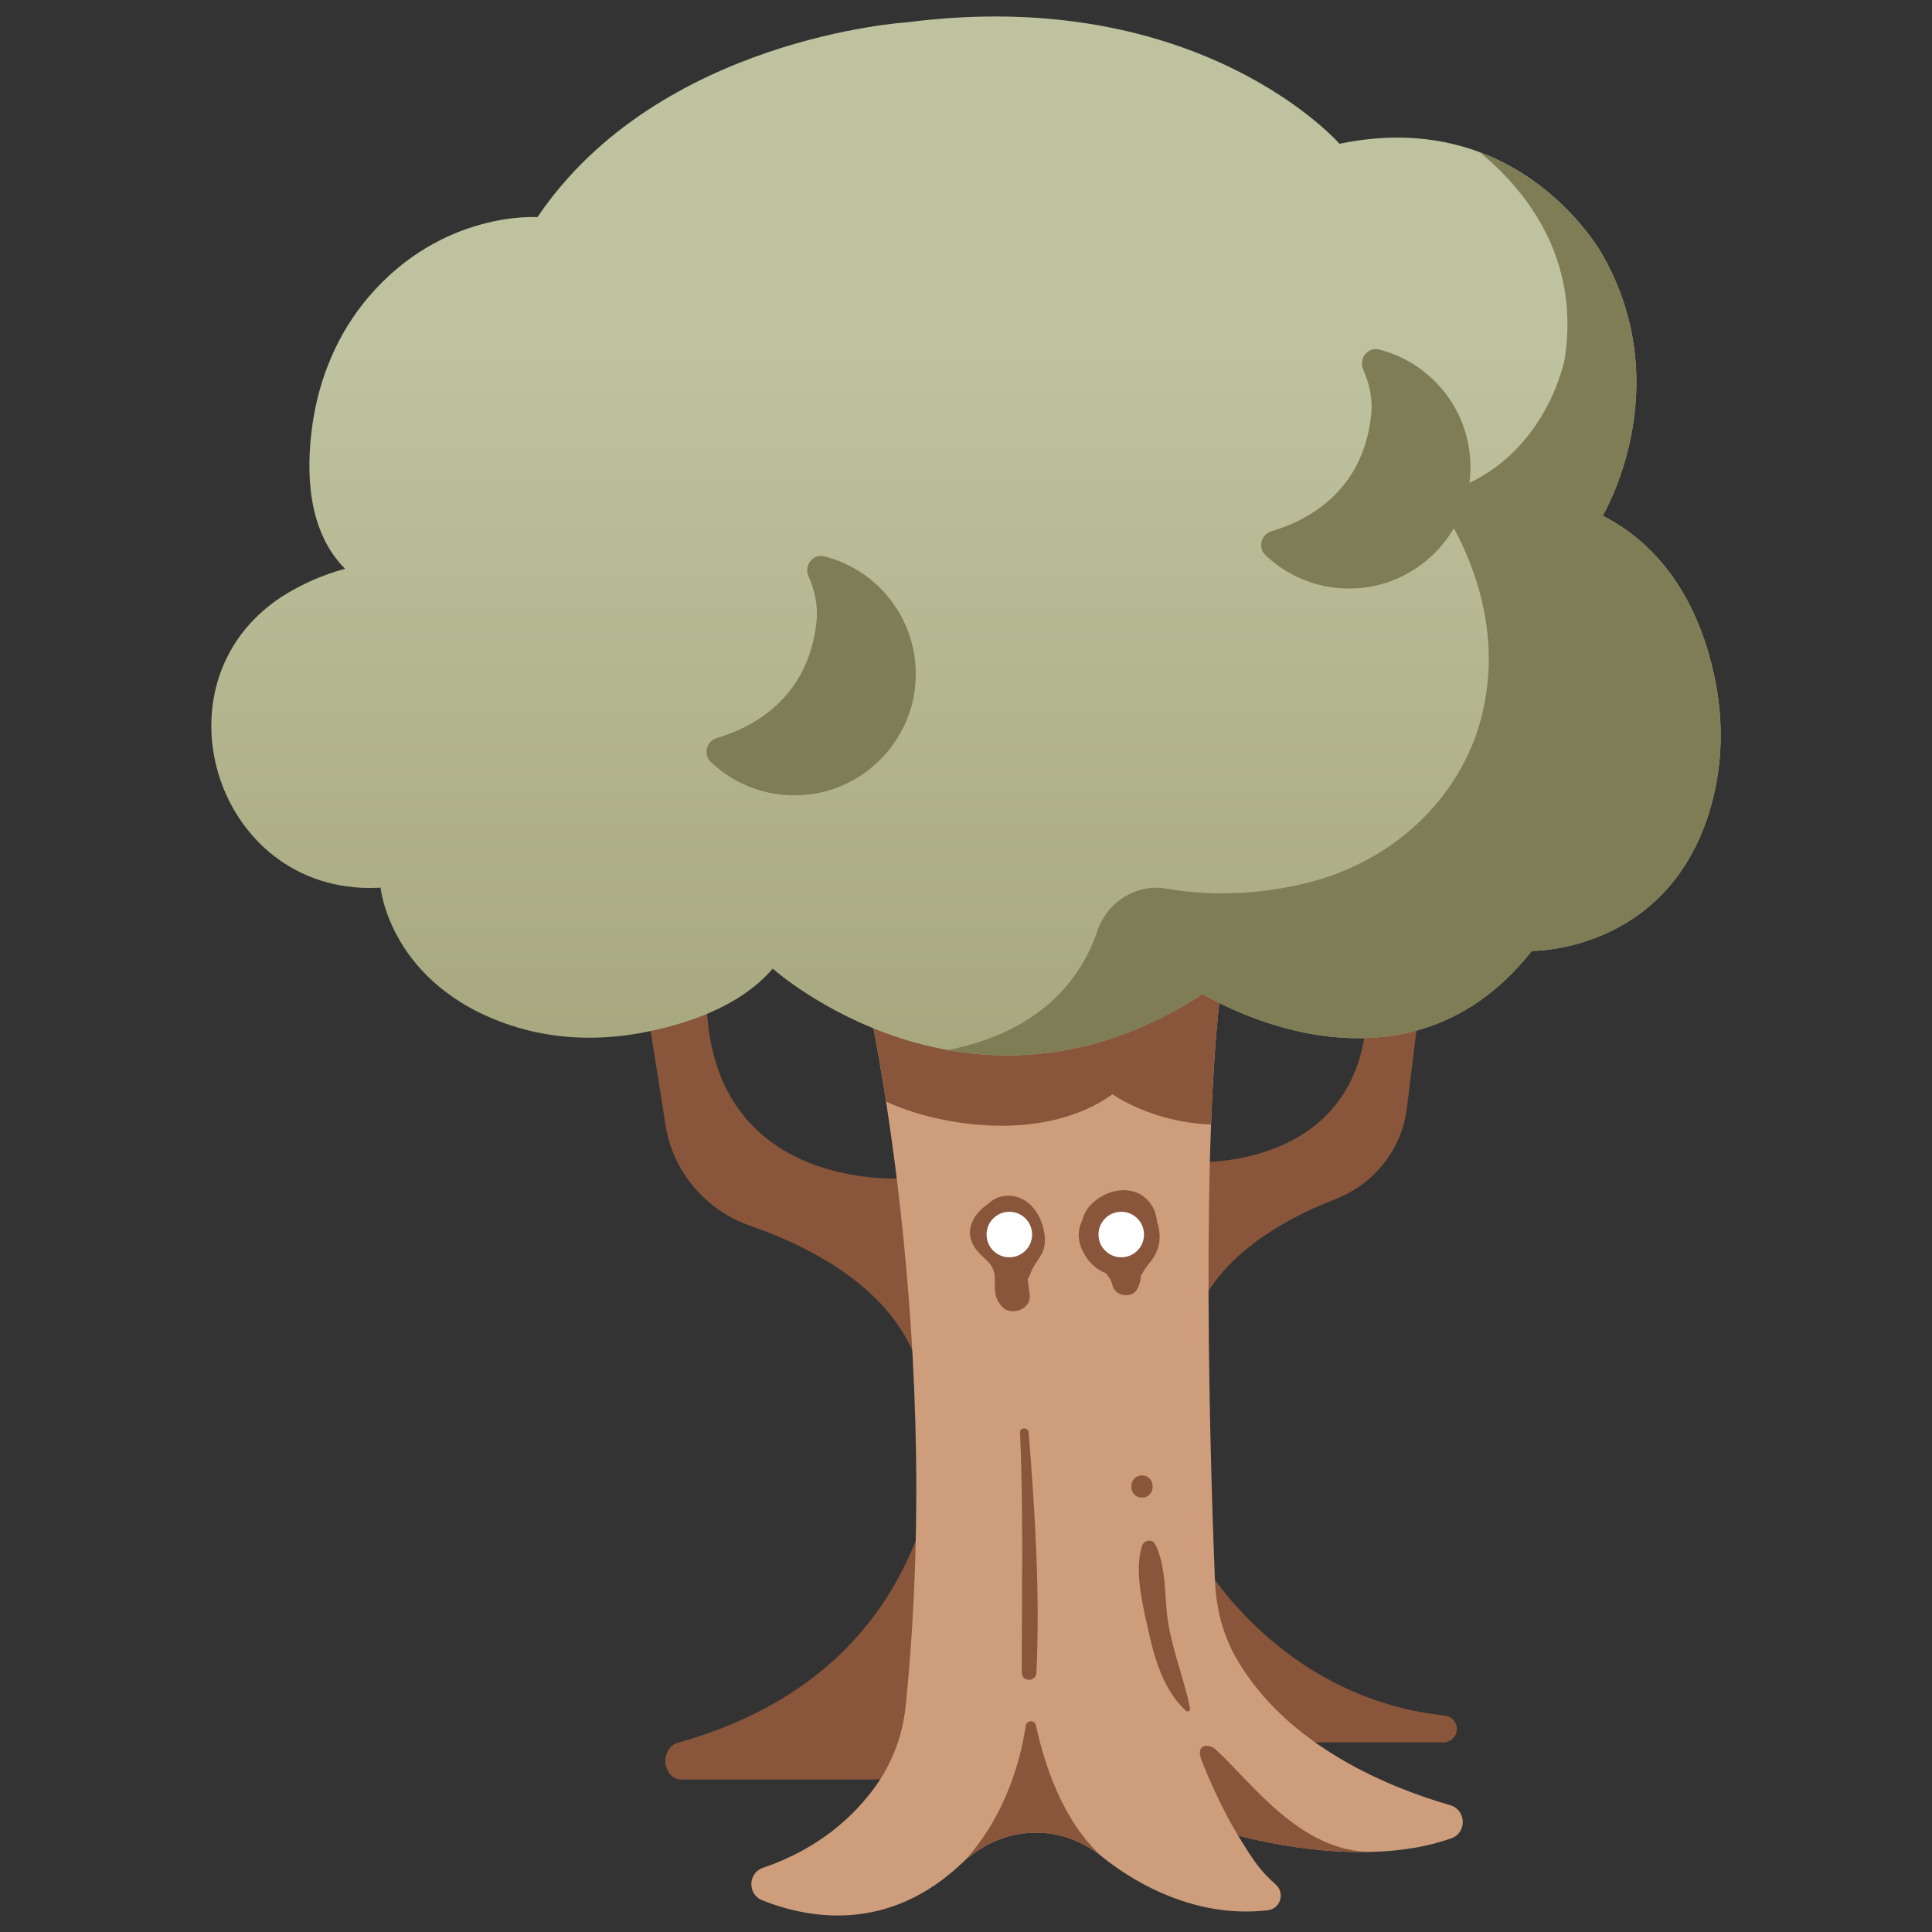
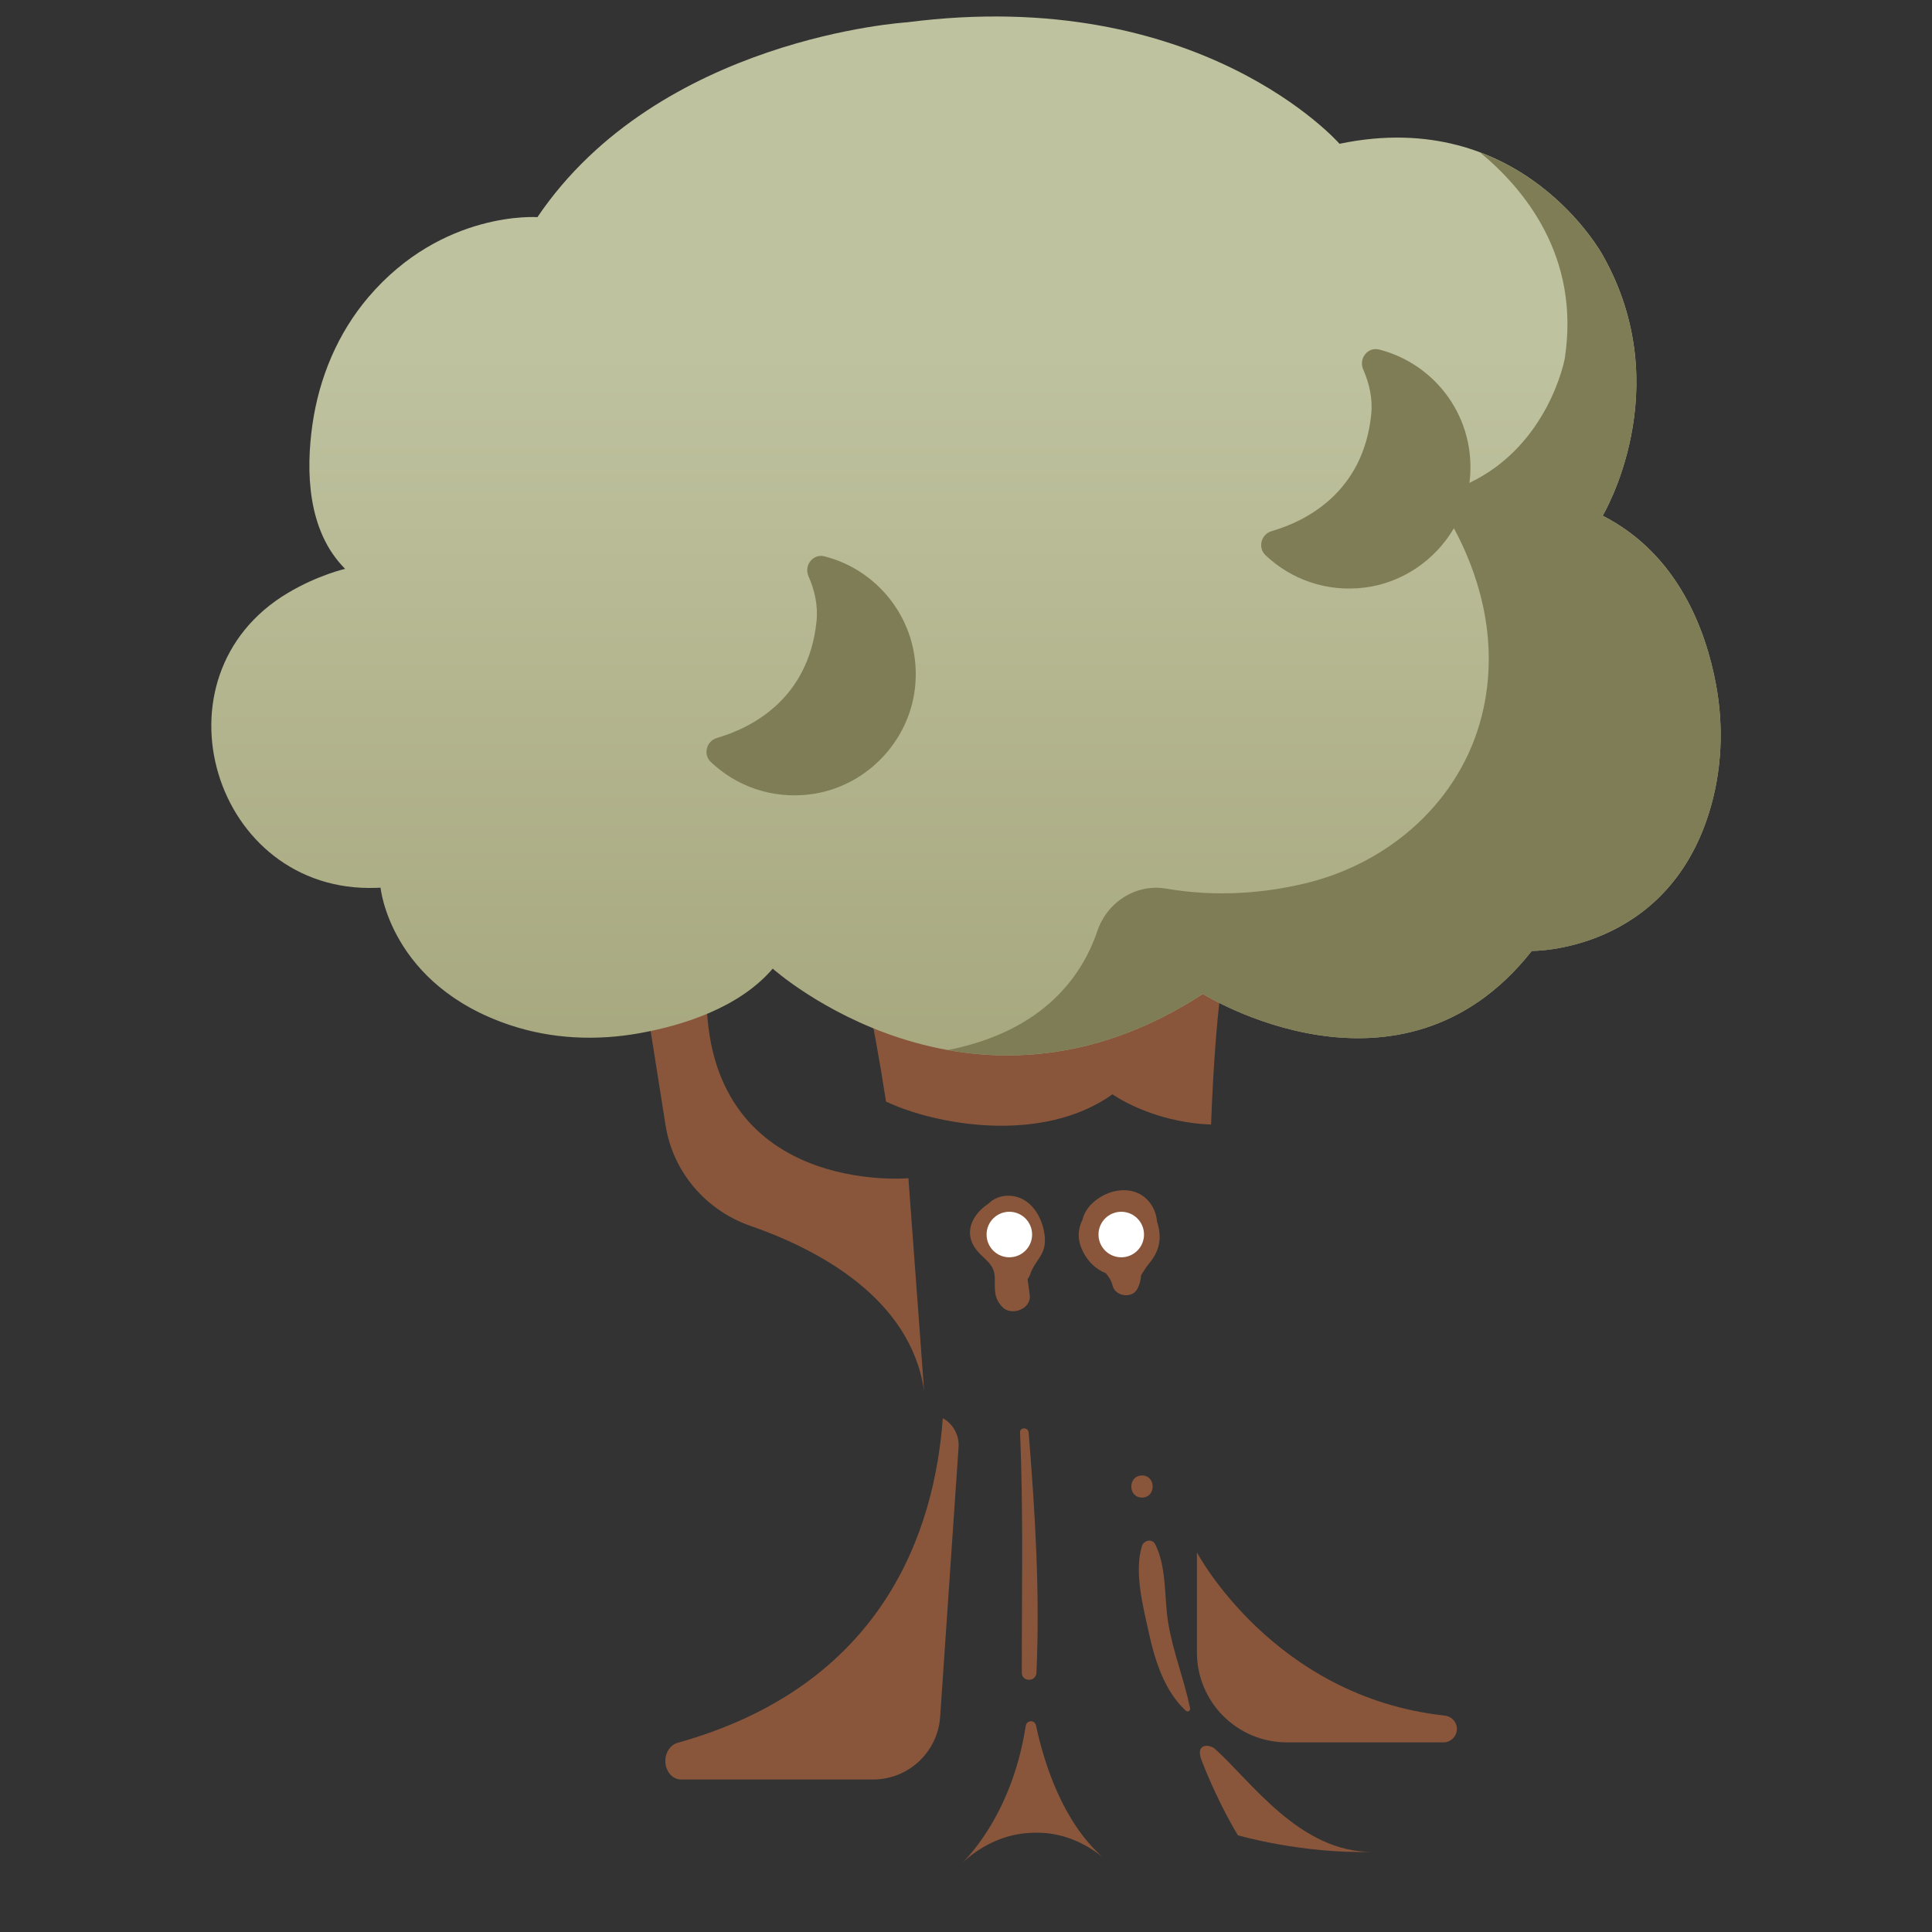
<svg xmlns="http://www.w3.org/2000/svg" width="800px" height="800px" viewBox="0 0 512 512" enable-background="new 0 0 512 512" id="Treant" version="1.1" xml:space="preserve">
  <rect x="0" y="0" width="512" height="512" fill="#333333" stroke="none" />
  <path d="M249.853,375.827c-2.167,29.707-15.604,70.771-70.275,86.037c-1.89,0.528-3.255,2.495-3.255,4.794l0,0  c0,2.724,1.865,4.932,4.167,4.932h50.866c9.38,0,17.157-7.264,17.795-16.622l4.878-71.449  C254.244,380.362,252.617,377.365,249.853,375.827L249.853,375.827z" fill="#89563B" />
  <path d="M317.199,411.407c0,0,20.235,38.302,65.647,43.237c1.829,0.198,3.241,1.697,3.241,3.538l0,0  c0,1.97-1.596,3.566-3.565,3.566h-41.477c-13.17,0-23.847-10.677-23.847-23.847V411.407z" fill="#89563B" />
  <path d="M171.474,267.195l4.914,31.044c1.959,12.38,10.678,22.52,22.516,26.639  c17.909,6.231,42.453,19.155,46.001,43.758l-4.164-56.397c0,0-54.047,4.92-53.519-49.586L171.474,267.195z" fill="#89563B" />
-   <path d="M376.217,266.171l-3.376,27.494c-1.347,10.964-8.716,20.163-19.016,24.153  c-15.583,6.039-36.806,18.173-39.177,39.952l1.938-49.804c0,0,47.756,2.678,45.62-45.314L376.217,266.171z" fill="#89563B" />
-   <path d="M227.794,254.814c0,0,22.84,92.73,12.221,197.318c-0.78,7.68-3.53,15.054-8.04,21.318  c-5.475,7.604-14.699,16.418-29.77,21.531c-4.025,1.365-4.149,7.034-0.201,8.609c12.376,4.936,33.317,8.672,52.769-9.694  c4.698-4.437,10.624-7.499,17.06-8.083c1.371-0.125,2.813-0.168,4.308-0.095c5.858,0.286,11.413,2.681,15.974,6.37  c6.35,5.135,23.156,16.621,43.928,14.137c3.277-0.393,4.538-4.551,2.088-6.762c-4.023-3.63-5.482-5.567-10.074-13.092  c0,0,32.537,9.447,56.581,0.786c4.202-1.514,3.954-7.532-0.339-8.768c-15.646-4.501-43.166-15.433-56.664-38.921  c-3.613-6.286-5.376-13.439-5.666-20.684c-1.127-28.146-4.154-119.84,2.269-161.586L227.794,254.814z" fill="#CE9E7C" />
  <path d="M294.815,290.002c0,0,10.294,7.416,26.13,8.014c0.591-15.653,1.618-29.937,3.292-40.814l-96.443-2.387  c0,0,3.43,13.965,7.013,37.104C247.576,298.016,276.016,303.417,294.815,290.002z" fill="#89563B" />
  <path d="M271.83,457.355c-3.754,24.598-17.056,36.542-17.056,36.542c4.698-4.437,10.624-7.498,17.06-8.084  c1.371-0.124,2.813-0.167,4.308-0.095c5.858,0.287,11.413,2.682,15.974,6.371c-10.457-9.35-15.355-24.512-17.58-34.865  C274.209,455.715,272.063,455.828,271.83,457.355z" fill="#89563B" />
  <path d="M363.747,490.764c-19.286,0.223-32.326-18.892-41.827-27.338c-1.332-1.185-5.293-1.563-3.471,3.123  c4.549,11.699,9.607,19.824,9.607,19.824S345.172,491.336,363.747,490.764z" fill="#89563B" />
  <linearGradient gradientUnits="userSpaceOnUse" id="SVGID_1_" x1="256" x2="256" y1="93.283" y2="373.049">
    <stop offset="0" style="stop-color:#BFC29F" />
    <stop offset="1" style="stop-color:#9B9B6E" />
  </linearGradient>
  <path d="M204.784,256.697c0,0,52.302,46.938,113.991,6.705c0,0,52.303,32.857,87.17-11.398  c0,0,35.424,0.514,46.975-36.643c3.415-10.986,3.939-22.708,1.826-34.018c-2.654-14.207-9.967-34.438-30.025-44.672  c0,0,20.116-33.527,0-69.065c0,0-21.457-39.562-69.736-29.503c0,0-36.879-42.244-114.662-32.186c0,0-65.713,4.023-97.899,51.631  c0,0-25.145-1.863-44.78,21.187c-8.134,9.548-13.089,21.402-14.852,33.82c-1.721,12.127-1.438,28.089,8.671,38.197  c0,0-7.098,1.589-15.146,6.367c-37.157,22.061-19.8,79.712,23.385,78.171c0.379-0.014,0.762-0.03,1.148-0.05  c0,0,2.486,25.855,34.434,36.463c10.979,3.645,22.757,4.156,34.144,2.113C180.938,271.753,195.854,267.115,204.784,256.697z" fill="url(#SVGID_1_)" />
  <path d="M454.746,181.343c-2.654-14.207-9.967-34.438-30.025-44.672c0,0,20.116-33.526,0-69.065  c0,0-10.263-18.9-32.544-27.25c11.653,9.58,26.728,27.593,22.485,54.741c0,0-4.169,22.818-25.254,32.876  c0.02-0.143,0.052-0.282,0.068-0.426c1.881-16.636-8.938-31.09-24-34.923c-3.014-0.766-5.471,2.422-4.219,5.268  c1.633,3.708,2.564,7.754,2.129,11.966c-2.162,20.905-17.625,28.347-26.375,30.899c-2.809,0.819-3.753,4.36-1.633,6.375  c6.674,6.339,16.061,9.847,26.246,8.584c10.037-1.244,18.727-7.302,23.675-15.727c5.569,10.277,12.659,28.667,7.392,49.69  c-5.631,22.478-24.316,39.063-46.856,44.436c-10.358,2.469-23.014,3.746-36.79,1.376c-7.982-1.374-15.646,3.568-18.238,11.242  c-3.947,11.688-14.066,26.504-39.641,31.542c19.076,3.426,42.569,1.458,67.609-14.873c0,0,52.303,32.857,87.17-11.398  c0,0,35.424,0.514,46.975-36.643C456.335,204.375,456.859,192.653,454.746,181.343z" fill="#7F7D56" />
  <path d="M218.475,147.431c-3.013-0.767-5.471,2.422-4.218,5.268c1.633,3.708,2.564,7.754,2.128,11.966  c-2.162,20.905-17.625,28.347-26.375,30.899c-2.808,0.819-3.752,4.36-1.631,6.375c6.674,6.339,16.06,9.847,26.245,8.584  c14.507-1.799,26.209-13.643,27.852-28.168C244.356,165.718,233.537,151.264,218.475,147.431z" fill="#7F7D56" />
  <path d="M267.77,316.898c-2.479-0.161-4.457,0.713-5.889,2.134c-4.244,2.804-6.706,7.762-3.059,12.271  c2.123,2.624,4.725,3.566,4.807,7.385c0.068,3.144-0.343,5.078,1.934,7.608c2.344,2.606,7.74,0.687,7.332-3.038  c-0.107-0.975-0.375-2.563-0.564-4.268c0.275-0.381,0.514-0.813,0.684-1.314c0.73-2.15,1.881-3.316,2.959-5.225  c1.25-2.213,1.094-4.706,0.476-7.115C275.377,321.154,272.393,317.2,267.77,316.898z" fill="#89563B" />
  <path d="M307.322,327.577c-0.027-1.284-0.283-2.583-0.695-3.833c-0.151-1.674-0.677-3.325-1.732-4.785  c-3.786-5.236-11.076-4.144-15.336-0.162c-1.528,1.429-2.343,2.959-2.709,4.493c-1.37,2.853-1.281,5.613,0.199,8.503  c1.279,2.5,3.365,4.602,5.988,5.606c0.788,0.945,1.505,1.949,1.793,3.243c0.654,2.938,5.241,3.633,6.608,0.863  c0.616-1.248,0.88-2.314,0.958-3.551c0.727-1.099,1.23-2.061,2.141-3.141C306.291,332.733,307.383,330.359,307.322,327.577z" fill="#89563B" />
  <path d="M270.319,379.639c0.916,21.236,0.439,42.41,0.472,63.645c0.004,2.507,3.767,2.486,3.879,0  c0.958-21.188-0.368-42.529-2.068-63.645C272.484,378.193,270.256,378.156,270.319,379.639L270.319,379.639z" fill="#89563B" />
  <path d="M315.388,452.683c-1.573-7.575-4.488-14.779-5.78-22.487c-1.134-6.756-0.349-14.838-3.488-20.985  c-0.779-1.527-3.01-1.021-3.477,0.454c-2.173,6.867,0.346,16.397,1.891,23.366c1.603,7.224,4.135,15.194,9.711,20.318  C314.76,453.823,315.527,453.353,315.388,452.683L315.388,452.683z" fill="#89563B" />
  <path d="M302.641,396.873c3.77,0,3.775-5.857,0-5.857C298.871,391.016,298.865,396.873,302.641,396.873  L302.641,396.873z" fill="#89563B" />
  <circle cx="267.485" cy="327.163" fill="#FFFFFF" r="6.033" />
  <circle cx="297.144" cy="327.163" fill="#FFFFFF" r="6.032" />
</svg>